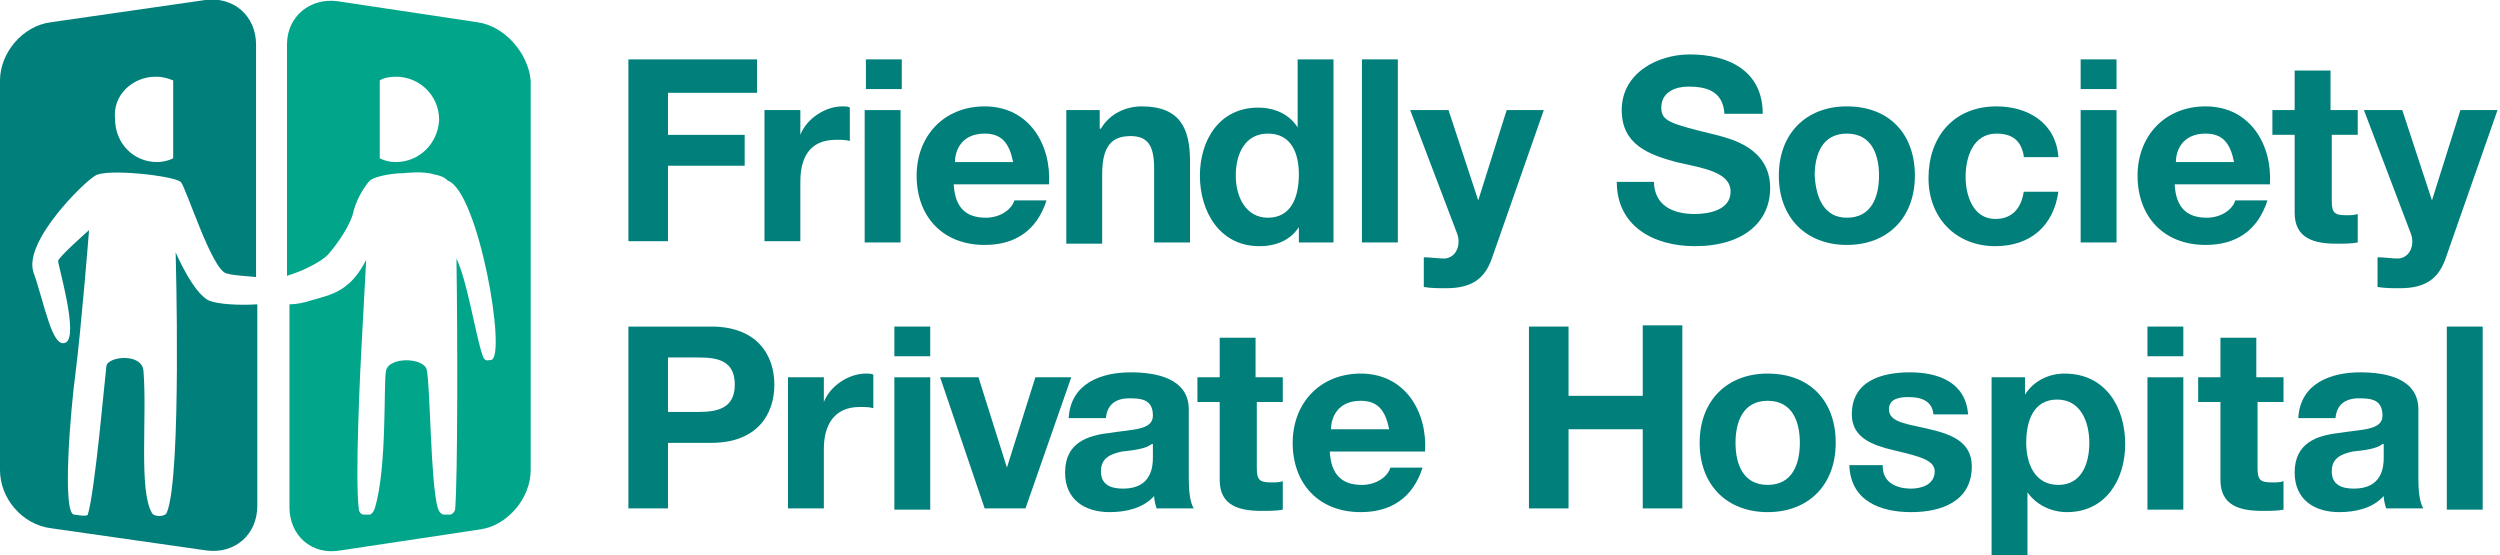
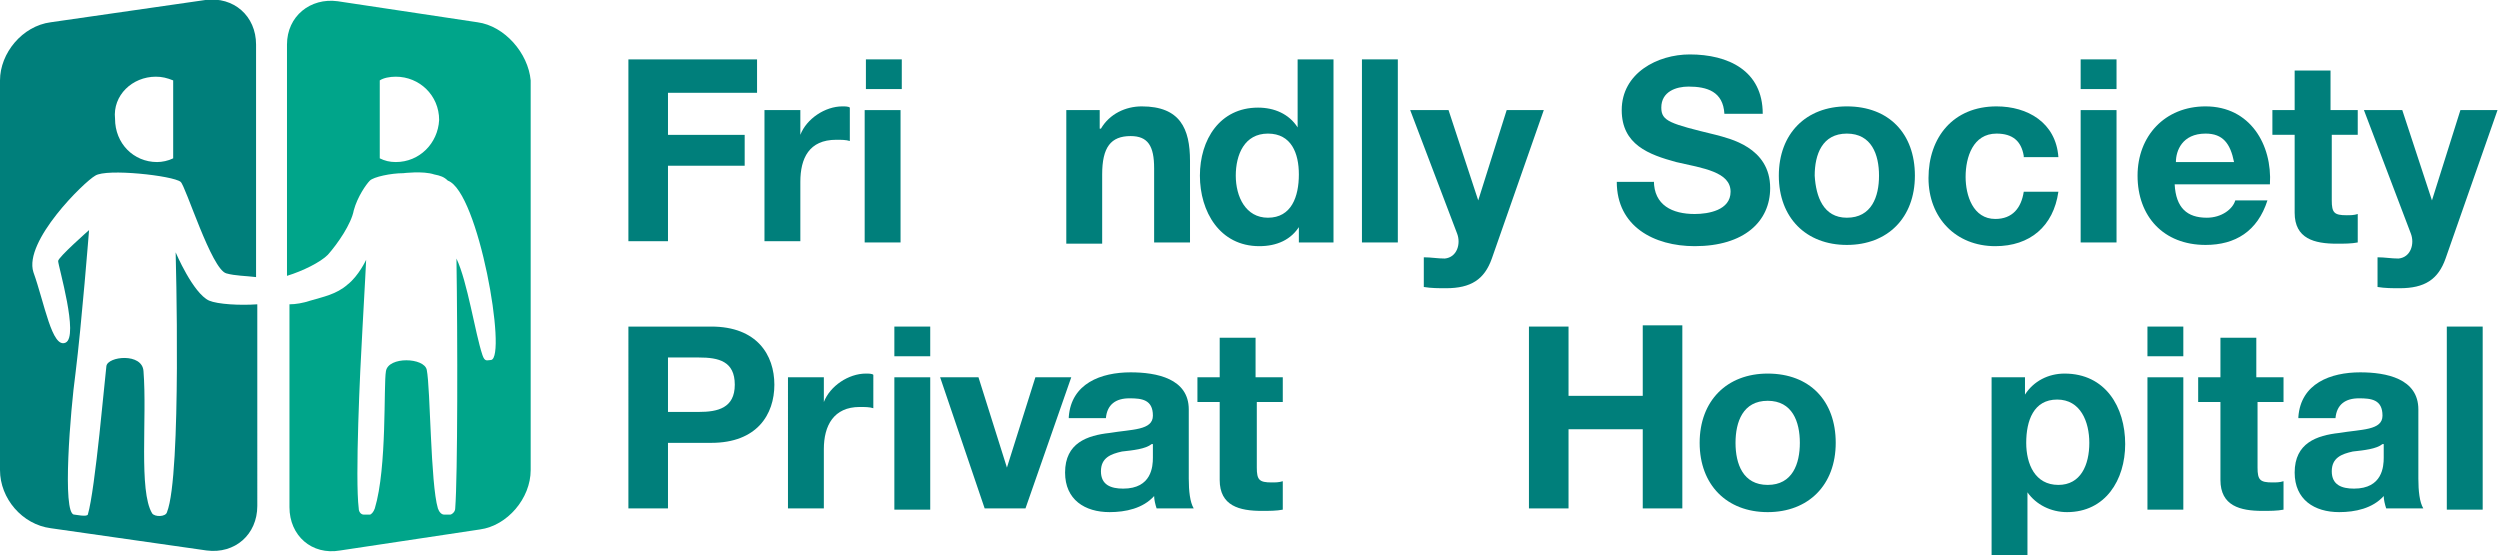
<svg xmlns="http://www.w3.org/2000/svg" version="1.1" id="Layer_1" x="0px" y="0px" viewBox="0 0 202.1 44.9" enable-background="new 0 0 202.1 44.9" xml:space="preserve">
  <g>
    <g>
      <path fill="#007F7B" d="M16.9,24.3c-1.3-0.6-2.7-3.9-2.7-3.9s0.5,18-0.7,21c-0.1,0.4-1,0.4-1.2,0.1c-1.1-1.8-0.4-7.7-0.7-11.5    c-0.1-1.5-2.9-1.2-3-0.4c-0.1,0.7-0.9,10-1.5,12c-0.1,0.2-1,0-1.1,0c-1,0-0.3-8.5,0.1-11.4c0.5-4,1.1-11.6,1.1-11.6    c0,0-2.5,2.2-2.5,2.5c0,0.4,1.7,6.1,0.6,6.6c-1.1,0.5-1.7-3.2-2.6-5.7c-0.8-2.5,4.1-7.3,5-7.8c0.9-0.6,6.3,0,6.9,0.5    c0.4,0.3,2.5,7.1,3.7,7.4c0.7,0.2,1.6,0.2,2.4,0.3V3.6c0-2.3-1.8-3.9-4.1-3.6L4.1,1.8C1.8,2.1,0,4.3,0,6.5v31.5    c0,2.3,1.8,4.4,4.1,4.7l12.6,1.8c2.3,0.3,4.1-1.3,4.1-3.6V24.6C19.4,24.7,17.6,24.6,16.9,24.3z M12.6,6.2c0.5,0,0.9,0.1,1.4,0.3    l0,6.3c-0.4,0.2-0.9,0.3-1.3,0.3c-1.9,0-3.4-1.5-3.4-3.5C9.1,7.7,10.7,6.2,12.6,6.2z" />
      <path fill="#00A58A" d="M38.6,1.8L27.3,0.1c-2.2-0.3-4.1,1.2-4.1,3.5v18.7c1.3-0.4,2.7-1.1,3.3-1.7c0.8-0.9,1.9-2.5,2.1-3.6    c0.3-1.1,1-2.1,1.3-2.4c0.3-0.3,1.7-0.6,2.7-0.6c0,0,1.6-0.2,2.5,0.1c0.5,0.1,0.8,0.2,1.1,0.5l0,0c2.5,0.9,4.8,14.3,3.5,14.5    c-0.3,0-0.5,0.2-0.7-0.4c-0.6-1.8-1.2-5.9-2.1-7.8c0.1,6.5,0.1,17.6-0.1,20.2c0,0.3-0.3,0.5-0.4,0.5c-0.1,0-0.3,0-0.5,0    c-0.2,0-0.4-0.2-0.5-0.5c-0.6-2-0.6-9.7-0.9-11.2c-0.2-1-3.1-1.1-3.3,0.1c-0.2,1.1,0.1,7.8-0.9,11.1c-0.1,0.3-0.3,0.5-0.4,0.5    c-0.2,0-0.3,0-0.5,0c-0.2,0-0.4-0.2-0.4-0.5c-0.3-2.4,0.1-11.1,0.3-14.5c0.2-3.5,0.3-5.6,0.3-5.6s-0.6,1.3-1.5,2    c-0.9,0.8-2,1-3,1.3c-0.6,0.2-1.2,0.3-1.7,0.3V41c0,2.3,1.8,3.9,4.1,3.5l11.3-1.7c2.2-0.3,4.1-2.5,4.1-4.8V6.5    C42.7,4.3,40.8,2.1,38.6,1.8z M32,13.1c-0.5,0-0.9-0.1-1.3-0.3l0-6.3C31,6.3,31.5,6.2,32,6.2c1.9,0,3.5,1.5,3.5,3.5    C35.4,11.6,33.9,13.1,32,13.1z" />
    </g>
    <g>
      <path fill="#007F7B" d="M50.8,4.8h10.4v2.7H54v3.4h6.2v2.5H54v6.1h-3.2V4.8z" />
      <path fill="#007F7B" d="M61.9,8.9h2.8v2h0c0.5-1.3,2-2.3,3.4-2.3c0.2,0,0.5,0,0.6,0.1v2.7c-0.3-0.1-0.7-0.1-1.1-0.1    c-2.2,0-2.9,1.5-2.9,3.4v4.8h-2.9V8.9z" />
      <path fill="#007F7B" d="M72.9,7.2h-2.9V4.8h2.9V7.2z M69.9,8.9h2.9v10.7h-2.9V8.9z" />
-       <path fill="#007F7B" d="M77.1,14.9c0.1,1.9,1,2.7,2.6,2.7c1.2,0,2.1-0.7,2.3-1.4h2.6c-0.8,2.5-2.6,3.6-5,3.6    c-3.4,0-5.5-2.3-5.5-5.6c0-3.2,2.2-5.6,5.5-5.6c3.6,0,5.4,3.1,5.2,6.3H77.1z M81.9,13.1c-0.3-1.5-0.9-2.3-2.3-2.3    c-1.9,0-2.4,1.4-2.4,2.3H81.9z" />
      <path fill="#007F7B" d="M86.1,8.9h2.8v1.5h0.1c0.7-1.2,2-1.8,3.3-1.8c3.1,0,3.9,1.8,3.9,4.4v6.6h-2.9v-6c0-1.8-0.5-2.6-1.9-2.6    c-1.6,0-2.3,0.9-2.3,3.1v5.6h-2.9V8.9z" />
      <path fill="#007F7B" d="M105.1,18.2L105.1,18.2c-0.7,1.2-1.9,1.7-3.3,1.7c-3.2,0-4.8-2.8-4.8-5.7c0-2.9,1.6-5.5,4.7-5.5    c1.3,0,2.5,0.5,3.2,1.6h0V4.8h2.9v14.8h-2.8V18.2z M102.5,10.8c-1.9,0-2.6,1.7-2.6,3.4c0,1.7,0.8,3.4,2.6,3.4    c1.9,0,2.5-1.7,2.5-3.5C105,12.4,104.4,10.8,102.5,10.8z" />
      <path fill="#007F7B" d="M110.1,4.8h2.9v14.8h-2.9V4.8z" />
      <path fill="#007F7B" d="M120.6,20.9c-0.6,1.7-1.7,2.4-3.7,2.4c-0.6,0-1.2,0-1.8-0.1v-2.4c0.6,0,1.1,0.1,1.7,0.1c1-0.1,1.3-1.2,1-2    l-3.8-10h3.1l2.4,7.3h0l2.3-7.3h3L120.6,20.9z" />
      <path fill="#007F7B" d="M133.7,14.6c0,2,1.5,2.7,3.3,2.7c1.1,0,2.9-0.3,2.9-1.8c0-1.6-2.2-1.9-4.4-2.4c-2.2-0.6-4.4-1.4-4.4-4.2    c0-3,2.9-4.5,5.5-4.5c3.1,0,5.9,1.3,5.9,4.8h-3.1C139.3,7.4,138,7,136.5,7c-1,0-2.2,0.4-2.2,1.7c0,1.1,0.7,1.3,4.4,2.2    c1.1,0.3,4.4,1,4.4,4.3c0,2.7-2.1,4.7-6.1,4.7c-3.3,0-6.3-1.6-6.3-5.2H133.7z" />
      <path fill="#007F7B" d="M149.3,8.6c3.4,0,5.5,2.2,5.5,5.6c0,3.4-2.2,5.6-5.5,5.6c-3.3,0-5.5-2.2-5.5-5.6    C143.8,10.8,146,8.6,149.3,8.6z M149.3,17.6c2,0,2.6-1.7,2.6-3.4c0-1.7-0.6-3.4-2.6-3.4c-2,0-2.6,1.7-2.6,3.4    C146.8,15.9,147.4,17.6,149.3,17.6z" />
      <path fill="#007F7B" d="M163.6,12.6c-0.2-1.2-0.9-1.8-2.2-1.8c-1.9,0-2.5,1.9-2.5,3.5c0,1.5,0.6,3.4,2.4,3.4    c1.4,0,2.1-0.9,2.3-2.2h2.8c-0.4,2.8-2.3,4.4-5.1,4.4c-3.2,0-5.4-2.3-5.4-5.5c0-3.3,2-5.8,5.5-5.8c2.5,0,4.8,1.3,5,4.1H163.6z" />
      <path fill="#007F7B" d="M171.1,7.2h-2.9V4.8h2.9V7.2z M168.2,8.9h2.9v10.7h-2.9V8.9z" />
      <path fill="#007F7B" d="M175.8,14.9c0.1,1.9,1,2.7,2.6,2.7c1.2,0,2.1-0.7,2.3-1.4h2.6c-0.8,2.5-2.6,3.6-5,3.6    c-3.4,0-5.5-2.3-5.5-5.6c0-3.2,2.2-5.6,5.5-5.6c3.6,0,5.4,3.1,5.2,6.3H175.8z M180.6,13.1c-0.3-1.5-0.9-2.3-2.3-2.3    c-1.9,0-2.4,1.4-2.4,2.3H180.6z" />
      <path fill="#007F7B" d="M188.5,8.9h2.1v2h-2.1v5.3c0,1,0.2,1.2,1.2,1.2c0.3,0,0.6,0,0.9-0.1v2.3c-0.5,0.1-1.1,0.1-1.7,0.1    c-1.8,0-3.4-0.4-3.4-2.5v-6.3h-1.8v-2h1.8V5.7h2.9V8.9z" />
      <path fill="#007F7B" d="M197.7,20.9c-0.6,1.7-1.7,2.4-3.7,2.4c-0.6,0-1.2,0-1.8-0.1v-2.4c0.6,0,1.1,0.1,1.7,0.1c1-0.1,1.3-1.2,1-2    l-3.8-10h3.1l2.4,7.3h0l2.3-7.3h3L197.7,20.9z" />
      <g>
        <path fill="#007F7B" d="M50.8,26.4h6.7c3.7,0,5.1,2.3,5.1,4.7c0,2.4-1.4,4.7-5.1,4.7H54v5.3h-3.2V26.4z M54,33.3h2.5     c1.5,0,2.9-0.3,2.9-2.2c0-1.9-1.3-2.2-2.9-2.2H54V33.3z" />
        <path fill="#007F7B" d="M63.8,30.5h2.8v2h0c0.5-1.3,2-2.3,3.4-2.3c0.2,0,0.5,0,0.6,0.1V33c-0.3-0.1-0.7-0.1-1.1-0.1     c-2.1,0-2.9,1.5-2.9,3.4v4.8h-2.9V30.5z" />
        <path fill="#007F7B" d="M75.2,28.8h-2.9v-2.4h2.9V28.8z M72.3,30.5h2.9v10.7h-2.9V30.5z" />
        <path fill="#007F7B" d="M82.9,41.1h-3.3L76,30.5h3.1l2.3,7.3h0l2.3-7.3h2.9L82.9,41.1z" />
        <path fill="#007F7B" d="M86.4,33.7c0.2-2.7,2.6-3.6,5-3.6c2.1,0,4.7,0.5,4.7,3v5.6c0,1,0.1,1.9,0.4,2.4h-3     c-0.1-0.3-0.2-0.7-0.2-1c-0.9,1-2.3,1.3-3.6,1.3c-2,0-3.6-1-3.6-3.2c0-2.4,1.8-3,3.6-3.2c1.8-0.3,3.5-0.2,3.5-1.4     c0-1.3-0.9-1.4-1.9-1.4c-1.1,0-1.8,0.5-1.9,1.6H86.4z M93.1,35.9c-0.5,0.4-1.5,0.5-2.4,0.6C89.8,36.7,89,37,89,38.1     c0,1.1,0.8,1.4,1.8,1.4c2.3,0,2.4-1.8,2.4-2.5V35.9z" />
        <path fill="#007F7B" d="M101.6,30.5h2.1v2h-2.1v5.3c0,1,0.2,1.2,1.2,1.2c0.3,0,0.6,0,0.9-0.1v2.3c-0.5,0.1-1.1,0.1-1.7,0.1     c-1.8,0-3.4-0.4-3.4-2.5v-6.3h-1.8v-2h1.8v-3.2h2.9V30.5z" />
-         <path fill="#007F7B" d="M107.5,36.5c0.1,1.9,1,2.7,2.6,2.7c1.2,0,2.1-0.7,2.3-1.4h2.6c-0.8,2.5-2.6,3.6-5,3.6     c-3.4,0-5.5-2.3-5.5-5.6c0-3.2,2.2-5.6,5.5-5.6c3.6,0,5.4,3.1,5.2,6.3H107.5z M112.3,34.7c-0.3-1.5-0.9-2.3-2.3-2.3     c-1.9,0-2.4,1.4-2.4,2.3H112.3z" />
        <path fill="#007F7B" d="M123.6,26.4h3.2V32h6v-5.7h3.2v14.8h-3.2v-6.4h-6v6.4h-3.2V26.4z" />
        <path fill="#007F7B" d="M142.9,30.2c3.4,0,5.5,2.2,5.5,5.6c0,3.4-2.2,5.6-5.5,5.6c-3.3,0-5.5-2.2-5.5-5.6     C137.4,32.4,139.6,30.2,142.9,30.2z M142.9,39.2c2,0,2.6-1.7,2.6-3.4c0-1.7-0.6-3.4-2.6-3.4c-2,0-2.6,1.7-2.6,3.4     C140.3,37.5,140.9,39.2,142.9,39.2z" />
-         <path fill="#007F7B" d="M152.2,37.7c0,1.3,1.1,1.8,2.3,1.8c0.8,0,1.9-0.3,1.9-1.4c0-0.9-1.2-1.2-3.3-1.7c-1.7-0.4-3.4-1-3.4-2.9     c0-2.7,2.4-3.4,4.7-3.4c2.3,0,4.5,0.8,4.7,3.4h-2.8c-0.1-1.1-1-1.4-2-1.4c-0.7,0-1.6,0.1-1.6,1c0,1.1,1.7,1.2,3.3,1.6     c1.7,0.4,3.4,1,3.4,3c0,2.8-2.4,3.7-4.9,3.7c-2.5,0-4.9-0.9-5-3.8H152.2z" />
        <path fill="#007F7B" d="M160.9,30.5h2.8v1.4h0c0.7-1.1,1.9-1.7,3.2-1.7c3.3,0,4.9,2.7,4.9,5.7c0,2.9-1.6,5.5-4.7,5.5     c-1.3,0-2.5-0.6-3.2-1.6h0v5.1h-2.9V30.5z M168.9,35.8c0-1.7-0.7-3.5-2.6-3.5c-1.9,0-2.5,1.7-2.5,3.5c0,1.7,0.7,3.4,2.6,3.4     C168.2,39.2,168.9,37.6,168.9,35.8z" />
        <path fill="#007F7B" d="M176.5,28.8h-2.9v-2.4h2.9V28.8z M173.6,30.5h2.9v10.7h-2.9V30.5z" />
        <path fill="#007F7B" d="M182.5,30.5h2.1v2h-2.1v5.3c0,1,0.2,1.2,1.2,1.2c0.3,0,0.6,0,0.9-0.1v2.3c-0.5,0.1-1.1,0.1-1.7,0.1     c-1.8,0-3.4-0.4-3.4-2.5v-6.3h-1.8v-2h1.8v-3.2h2.9V30.5z" />
        <path fill="#007F7B" d="M185.8,33.7c0.2-2.7,2.6-3.6,5-3.6c2.1,0,4.7,0.5,4.7,3v5.6c0,1,0.1,1.9,0.4,2.4h-3     c-0.1-0.3-0.2-0.7-0.2-1c-0.9,1-2.3,1.3-3.6,1.3c-2,0-3.6-1-3.6-3.2c0-2.4,1.8-3,3.6-3.2c1.8-0.3,3.5-0.2,3.5-1.4     c0-1.3-0.9-1.4-1.9-1.4c-1.1,0-1.8,0.5-1.9,1.6H185.8z M192.6,35.9c-0.5,0.4-1.5,0.5-2.4,0.6c-0.9,0.2-1.7,0.5-1.7,1.6     c0,1.1,0.8,1.4,1.8,1.4c2.3,0,2.4-1.8,2.4-2.5V35.9z" />
        <path fill="#007F7B" d="M197.8,26.4h2.9v14.8h-2.9V26.4z" />
      </g>
    </g>
  </g>
</svg>